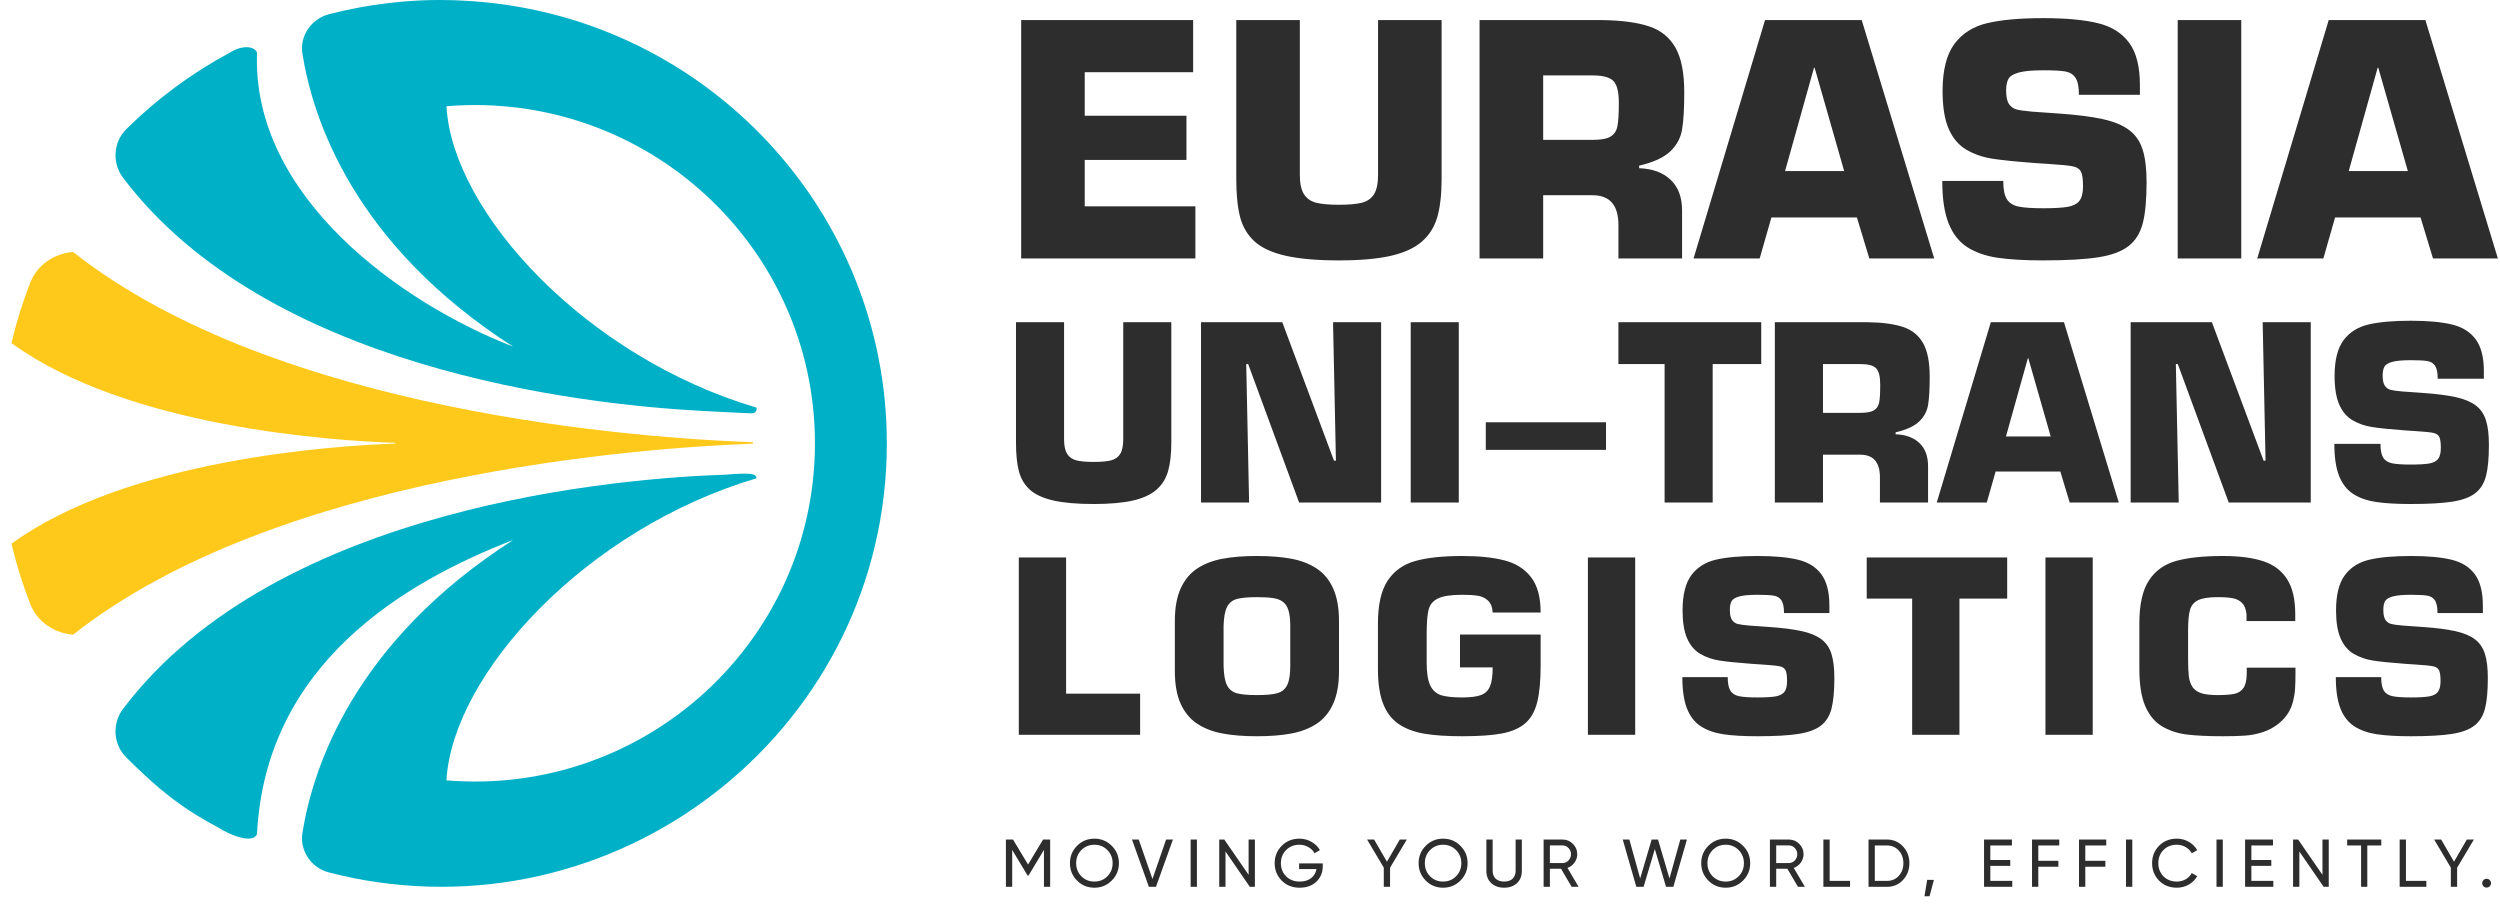
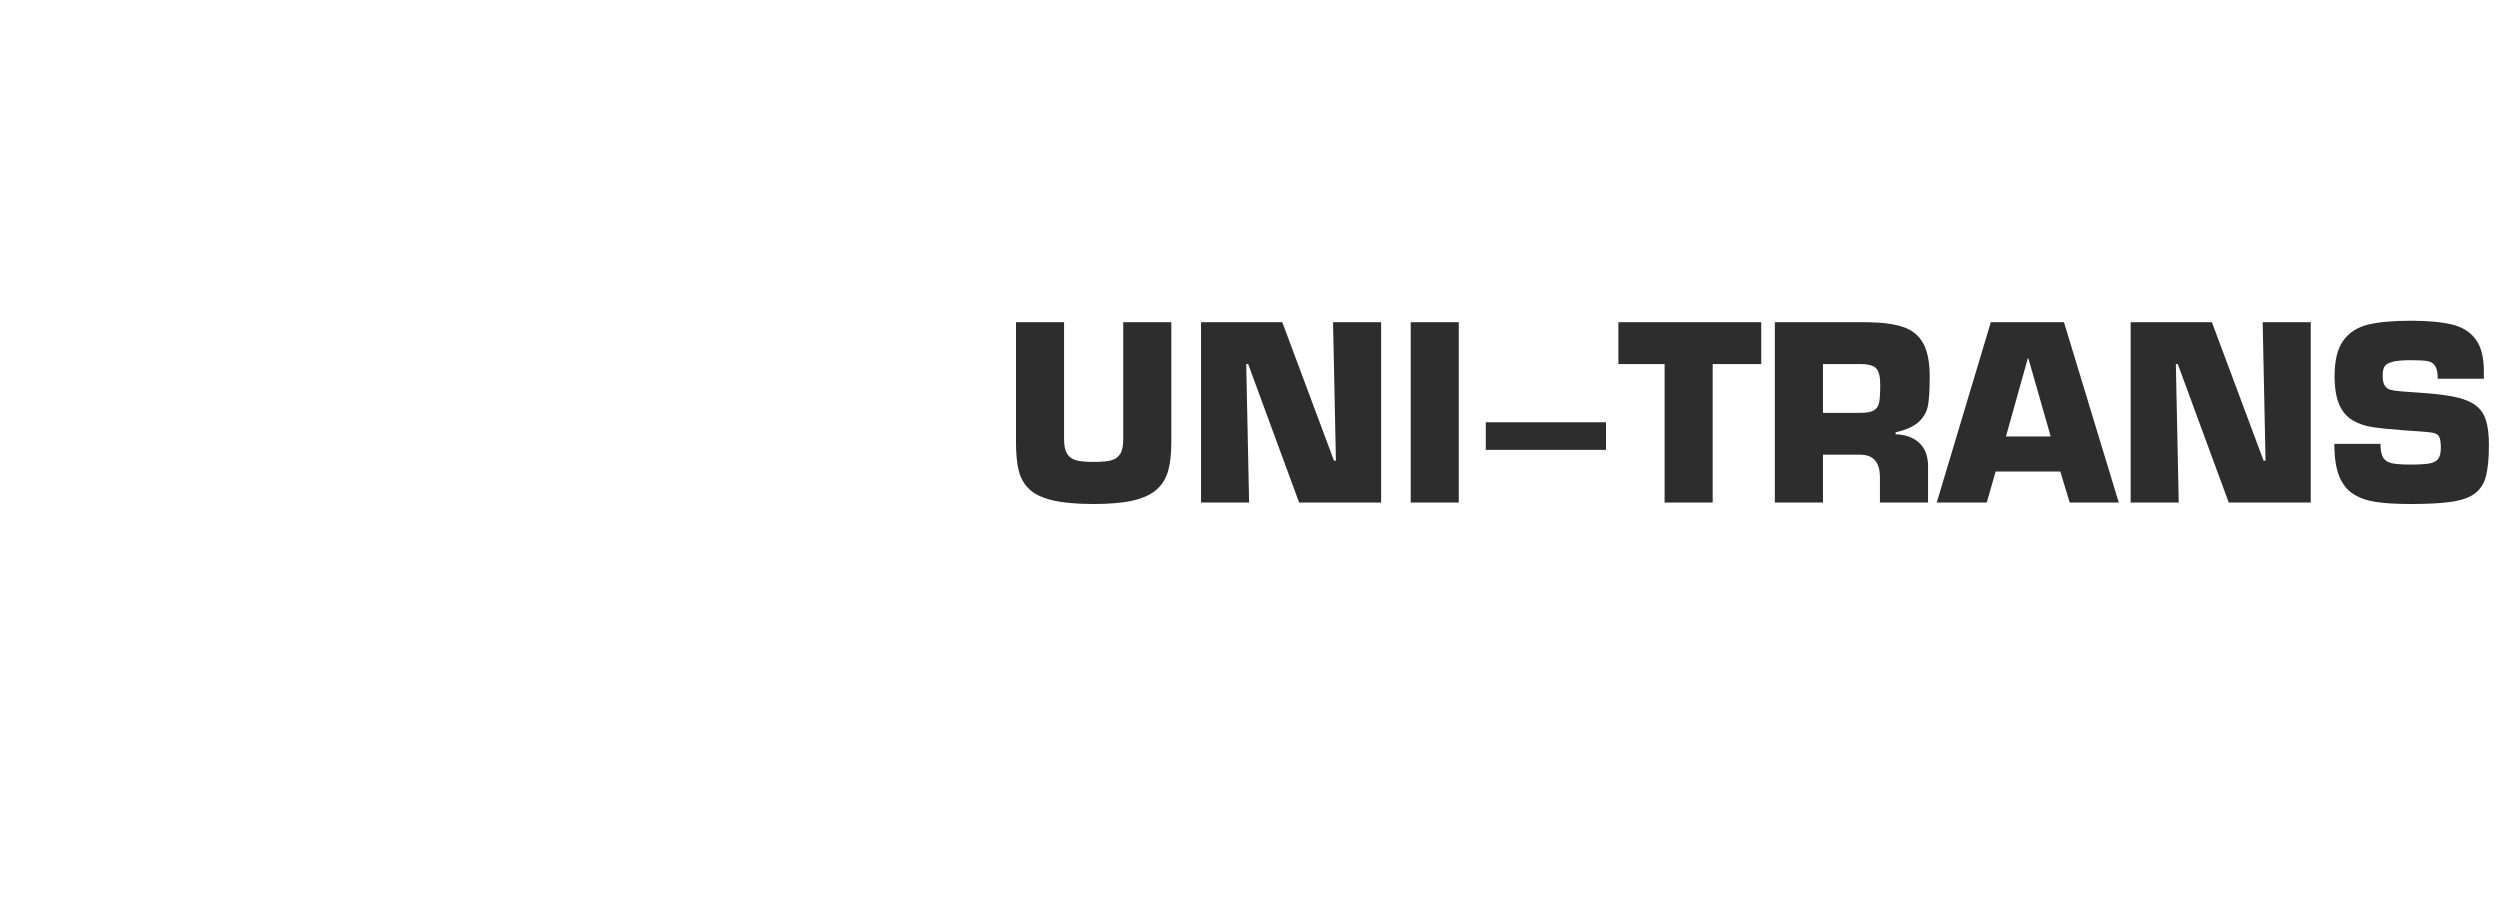
<svg xmlns="http://www.w3.org/2000/svg" width="592" height="218" viewBox="0 0 592 218" fill="none">
-   <path d="M248.679 198.803V210.001H247.207V201.251L243.543 207.346H243.351L239.688 201.267V210.001H238.2V198.803H239.88L243.447 204.722L246.999 198.803H248.679ZM263.263 208.514C262.143 209.644 260.773 210.209 259.152 210.209C257.531 210.209 256.16 209.644 255.041 208.514C253.921 207.383 253.361 206.013 253.361 204.402C253.361 202.781 253.921 201.411 255.041 200.291C256.16 199.161 257.531 198.595 259.152 198.595C260.773 198.595 262.143 199.161 263.263 200.291C264.394 201.411 264.959 202.781 264.959 204.402C264.959 206.013 264.394 207.383 263.263 208.514ZM256.064 207.506C256.896 208.338 257.925 208.754 259.152 208.754C260.378 208.754 261.402 208.338 262.223 207.506C263.055 206.663 263.471 205.629 263.471 204.402C263.471 203.165 263.055 202.131 262.223 201.299C261.402 200.456 260.378 200.035 259.152 200.035C257.925 200.035 256.896 200.456 256.064 201.299C255.243 202.131 254.833 203.165 254.833 204.402C254.833 205.629 255.243 206.663 256.064 207.506ZM272.055 210.001L268.055 198.803H269.655L272.903 208.146L276.134 198.803H277.75L273.734 210.001H272.055ZM281.943 198.803H283.43V210.001H281.943V198.803ZM295.671 198.803H297.159V210.001H295.959L290.2 201.635V210.001H288.712V198.803H289.912L295.671 207.154V198.803ZM313.232 204.45V205.122C313.232 206.583 312.731 207.799 311.728 208.77C310.726 209.73 309.398 210.209 307.745 210.209C306.038 210.209 304.625 209.65 303.506 208.53C302.396 207.399 301.842 206.023 301.842 204.402C301.842 202.781 302.396 201.411 303.506 200.291C304.625 199.161 306.028 198.595 307.713 198.595C308.747 198.595 309.697 198.846 310.56 199.347C311.424 199.838 312.091 200.488 312.56 201.299L311.28 202.051C310.96 201.443 310.475 200.958 309.825 200.595C309.185 200.222 308.475 200.035 307.697 200.035C306.417 200.035 305.367 200.456 304.545 201.299C303.724 202.131 303.314 203.165 303.314 204.402C303.314 205.639 303.724 206.674 304.545 207.506C305.377 208.338 306.449 208.754 307.761 208.754C308.881 208.754 309.787 208.482 310.48 207.938C311.174 207.383 311.595 206.669 311.744 205.794H307.633V204.45H313.232ZM333.134 198.803L329.167 205.474V210.001H327.679V205.458L323.728 198.803H325.391L328.431 204.05L331.47 198.803H333.134ZM345.832 208.514C344.712 209.644 343.342 210.209 341.721 210.209C340.099 210.209 338.729 209.644 337.609 208.514C336.489 207.383 335.929 206.013 335.929 204.402C335.929 202.781 336.489 201.411 337.609 200.291C338.729 199.161 340.099 198.595 341.721 198.595C343.342 198.595 344.712 199.161 345.832 200.291C346.962 201.411 347.528 202.781 347.528 204.402C347.528 206.013 346.962 207.383 345.832 208.514ZM338.633 207.506C339.465 208.338 340.494 208.754 341.721 208.754C342.947 208.754 343.971 208.338 344.792 207.506C345.624 206.663 346.04 205.629 346.04 204.402C346.04 203.165 345.624 202.131 344.792 201.299C343.971 200.456 342.947 200.035 341.721 200.035C340.494 200.035 339.465 200.456 338.633 201.299C337.812 202.131 337.401 203.165 337.401 204.402C337.401 205.629 337.812 206.663 338.633 207.506ZM359.204 209.138C358.426 209.852 357.418 210.209 356.181 210.209C354.944 210.209 353.931 209.852 353.141 209.138C352.363 208.412 351.974 207.447 351.974 206.242V198.803H353.461V206.178C353.461 206.967 353.696 207.597 354.165 208.066C354.635 208.524 355.306 208.754 356.181 208.754C357.055 208.754 357.727 208.524 358.197 208.066C358.666 207.597 358.901 206.967 358.901 206.178V198.803H360.372V206.242C360.372 207.447 359.983 208.412 359.204 209.138ZM372.166 210.001L369.654 205.714H367.014V210.001H365.527V198.803H370.006C370.966 198.803 371.787 199.145 372.47 199.827C373.152 200.499 373.493 201.315 373.493 202.275C373.493 203 373.275 203.661 372.838 204.258C372.411 204.856 371.856 205.277 371.174 205.522L373.813 210.001H372.166ZM367.014 200.195V204.37H370.006C370.561 204.37 371.03 204.168 371.414 203.762C371.808 203.347 372.006 202.851 372.006 202.275C372.006 201.699 371.808 201.208 371.414 200.803C371.03 200.398 370.561 200.195 370.006 200.195H367.014ZM387.48 210.001L384.265 198.803H385.833L388.392 208.018L391.112 198.803H392.616L395.335 208.018L397.895 198.803H399.462L396.247 210.001H394.519L391.864 201.059L389.208 210.001H387.48ZM412.752 208.514C411.633 209.644 410.262 210.209 408.641 210.209C407.02 210.209 405.649 209.644 404.53 208.514C403.41 207.383 402.85 206.013 402.85 204.402C402.85 202.781 403.41 201.411 404.53 200.291C405.649 199.161 407.02 198.595 408.641 198.595C410.262 198.595 411.633 199.161 412.752 200.291C413.883 201.411 414.448 202.781 414.448 204.402C414.448 206.013 413.883 207.383 412.752 208.514ZM405.553 207.506C406.385 208.338 407.415 208.754 408.641 208.754C409.867 208.754 410.891 208.338 411.712 207.506C412.544 206.663 412.96 205.629 412.96 204.402C412.96 203.165 412.544 202.131 411.712 201.299C410.891 200.456 409.867 200.035 408.641 200.035C407.415 200.035 406.385 200.456 405.553 201.299C404.732 202.131 404.322 203.165 404.322 204.402C404.322 205.629 404.732 206.663 405.553 207.506ZM425.755 210.001L423.244 205.714H420.604V210.001H419.116V198.803H423.595C424.555 198.803 425.377 199.145 426.059 199.827C426.742 200.499 427.083 201.315 427.083 202.275C427.083 203 426.864 203.661 426.427 204.258C426 204.856 425.446 205.277 424.763 205.522L427.403 210.001H425.755ZM420.604 200.195V204.37H423.595C424.15 204.37 424.619 204.168 425.003 203.762C425.398 203.347 425.595 202.851 425.595 202.275C425.595 201.699 425.398 201.208 425.003 200.803C424.619 200.398 424.15 200.195 423.595 200.195H420.604ZM433.263 208.594H438.094V210.001H431.775V198.803H433.263V208.594ZM446.833 198.803C448.359 198.803 449.622 199.347 450.625 200.435C451.638 201.512 452.145 202.835 452.145 204.402C452.145 205.97 451.638 207.298 450.625 208.386C449.622 209.463 448.359 210.001 446.833 210.001H442.466V198.803H446.833ZM446.833 208.594C447.975 208.594 448.908 208.194 449.633 207.394C450.358 206.594 450.721 205.597 450.721 204.402C450.721 203.208 450.358 202.211 449.633 201.411C448.908 200.611 447.975 200.211 446.833 200.211H443.954V208.594H446.833ZM457.952 208.354L456.912 212.241H455.712L456.352 208.354H457.952ZM471.308 208.594H476.507V210.001H469.821V198.803H476.427V200.211H471.308V203.65H476.028V205.042H471.308V208.594ZM487.63 200.211H482.671V203.842H487.422V205.25H482.671V210.001H481.183V198.803H487.63V200.211ZM498.758 200.211H493.799V203.842H498.55V205.25H493.799V210.001H492.311V198.803H498.758V200.211ZM503.439 198.803H504.927V210.001H503.439V198.803ZM515.472 210.209C513.776 210.209 512.374 209.65 511.265 208.53C510.166 207.41 509.617 206.034 509.617 204.402C509.617 202.771 510.166 201.395 511.265 200.275C512.374 199.155 513.776 198.595 515.472 198.595C516.496 198.595 517.435 198.841 518.288 199.331C519.152 199.822 519.823 200.483 520.303 201.315L519.008 202.067C518.688 201.448 518.208 200.958 517.568 200.595C516.939 200.222 516.24 200.035 515.472 200.035C514.182 200.035 513.126 200.451 512.305 201.283C511.494 202.115 511.089 203.155 511.089 204.402C511.089 205.639 511.494 206.674 512.305 207.506C513.126 208.338 514.182 208.754 515.472 208.754C516.24 208.754 516.939 208.572 517.568 208.21C518.208 207.836 518.688 207.346 519.008 206.738L520.303 207.474C519.834 208.306 519.168 208.972 518.304 209.474C517.44 209.964 516.496 210.209 515.472 210.209ZM524.868 198.803H526.356V210.001H524.868V198.803ZM533.125 208.594H538.324V210.001H531.637V198.803H538.244V200.211H533.125V203.65H537.844V205.042H533.125V208.594ZM549.959 198.803H551.447V210.001H550.247L544.488 201.635V210.001H543V198.803H544.2L549.959 207.154V198.803ZM563.888 198.803V200.211H560.577V210.001H559.105V200.211H555.81V198.803H563.888ZM569.728 208.594H574.559V210.001H568.24V198.803H569.728V208.594ZM585.813 198.803L581.846 205.474V210.001H580.358V205.458L576.406 198.803H578.07L581.11 204.05L584.149 198.803H585.813ZM588.827 210.177C588.539 210.177 588.293 210.076 588.091 209.873C587.888 209.671 587.787 209.426 587.787 209.138C587.787 208.85 587.888 208.604 588.091 208.402C588.293 208.199 588.539 208.098 588.827 208.098C589.125 208.098 589.371 208.199 589.563 208.402C589.765 208.604 589.867 208.85 589.867 209.138C589.867 209.426 589.765 209.671 589.563 209.873C589.371 210.076 589.125 210.177 588.827 210.177Z" fill="#2D2D2D" />
-   <path d="M256.864 17.103V27.412H280.954V37.867H256.864V48.855H283.067V61.204H241.814V4.755H282.534V17.103H256.864ZM326.322 4.755H341.371V42.387C341.371 46.05 341.028 49.064 340.342 51.428C339.656 53.78 338.431 55.715 336.667 57.235C334.915 58.754 332.453 59.874 329.28 60.597C326.12 61.308 322.047 61.663 317.061 61.663C311.879 61.663 307.671 61.295 304.437 60.56C301.215 59.825 298.765 58.699 297.087 57.179C295.409 55.648 294.263 53.719 293.651 51.391C293.051 49.051 292.75 46.05 292.75 42.387V4.755H307.8V41.413C307.8 43.422 308.124 44.941 308.774 45.971C309.423 47 310.391 47.679 311.677 48.01C312.963 48.329 314.758 48.488 317.061 48.488C319.401 48.488 321.207 48.329 322.482 48.01C323.768 47.679 324.729 47.006 325.366 45.989C326.003 44.972 326.322 43.447 326.322 41.413V4.755ZM377.093 46.228H365.424V61.204H350.357V4.755H379.426C384.094 4.828 387.799 5.331 390.543 6.262C393.3 7.18 395.37 8.859 396.754 11.296C398.138 13.734 398.831 17.25 398.831 21.844C398.831 25.727 398.659 28.667 398.316 30.664C397.985 32.648 397.054 34.376 395.523 35.846C394.004 37.304 391.548 38.431 388.155 39.227V39.833C391.315 39.944 393.796 40.856 395.597 42.571C397.41 44.274 398.316 46.699 398.316 49.848V61.204H383.248V53.302C383.248 48.586 381.196 46.228 377.093 46.228ZM365.424 33.126H377.093C379.065 33.126 380.486 32.869 381.356 32.355C382.238 31.828 382.789 31.001 383.009 29.874C383.23 28.747 383.34 26.897 383.34 24.325C383.34 21.789 382.918 20.08 382.072 19.198C381.227 18.304 379.567 17.857 377.093 17.857H365.424V33.126ZM439.715 51.502H419.466L416.691 61.204H401.036L417.959 4.755H440.855L458.017 61.204H442.655L439.715 51.502ZM436.702 40.513L429.701 16.037H429.554L422.7 40.513H436.702ZM459.928 42.847H474.371C474.371 44.782 474.647 46.209 475.198 47.128C475.749 48.035 476.668 48.629 477.954 48.911C479.241 49.18 481.207 49.315 483.853 49.315C486.413 49.315 488.33 49.205 489.604 48.984C490.89 48.764 491.821 48.292 492.397 47.569C492.973 46.834 493.261 45.683 493.261 44.115C493.261 42.436 493.095 41.279 492.765 40.642C492.434 39.992 491.797 39.576 490.854 39.392C489.91 39.196 488.079 39.013 485.359 38.841L482.052 38.62C477.434 38.278 473.997 37.928 471.743 37.573C469.489 37.218 467.45 36.507 465.624 35.442C463.811 34.376 462.421 32.734 461.453 30.517C460.486 28.3 460.002 25.305 460.002 21.532C460.014 16.631 460.939 12.932 462.776 10.433C464.626 7.934 467.211 6.286 470.531 5.49C473.863 4.694 478.303 4.296 483.853 4.296C489.243 4.296 493.555 4.694 496.789 5.49C500.023 6.274 502.485 7.817 504.176 10.12C505.878 12.411 506.73 15.743 506.73 20.117V22.45H492.287C492.287 20.564 492.011 19.216 491.46 18.408C490.921 17.599 490.119 17.103 489.053 16.919C487.987 16.736 486.254 16.644 483.853 16.644C481.256 16.644 479.32 16.821 478.046 17.177C476.784 17.52 475.97 18.022 475.602 18.683C475.235 19.333 475.051 20.258 475.051 21.458C475.051 22.904 475.278 23.963 475.731 24.637C476.184 25.298 476.784 25.727 477.532 25.923C478.291 26.119 479.522 26.291 481.225 26.438L487.473 26.879C491.87 27.185 495.374 27.632 497.983 28.22C500.593 28.796 502.657 29.653 504.176 30.793C505.695 31.932 506.76 33.475 507.373 35.423C507.998 37.359 508.31 39.931 508.31 43.141C508.31 47.281 508.01 50.522 507.41 52.861C506.809 55.189 505.682 56.996 504.029 58.282C502.387 59.556 499.998 60.438 496.862 60.928C493.739 61.418 489.402 61.663 483.853 61.663C479.479 61.663 475.866 61.455 473.011 61.038C470.169 60.609 467.768 59.764 465.808 58.502C463.86 57.228 462.39 55.336 461.398 52.825C460.418 50.301 459.928 46.975 459.928 42.847ZM530.728 4.755V61.204H515.679V4.755H530.728ZM573.193 51.502H552.944L550.169 61.204H534.513L551.437 4.755H574.332L591.495 61.204H576.133L573.193 51.502ZM570.179 40.513L563.178 16.037H563.031L556.178 40.513H570.179Z" fill="#2D2D2D" />
  <path d="M265.983 76.298H277.368V104.767C277.368 107.538 277.109 109.818 276.59 111.606C276.071 113.385 275.144 114.85 273.81 115.999C272.484 117.148 270.622 117.996 268.221 118.543C265.83 119.08 262.749 119.349 258.977 119.349C255.057 119.349 251.874 119.071 249.427 118.515C246.99 117.959 245.137 117.106 243.867 115.957C242.597 114.799 241.731 113.339 241.268 111.578C240.813 109.808 240.586 107.538 240.586 104.767V76.298H251.971V104.03C251.971 105.55 252.217 106.699 252.708 107.478C253.199 108.256 253.931 108.77 254.904 109.021C255.877 109.262 257.235 109.382 258.977 109.382C260.747 109.382 262.114 109.262 263.078 109.021C264.051 108.77 264.779 108.261 265.261 107.492C265.742 106.722 265.983 105.569 265.983 104.03V76.298ZM295.106 86.209L295.787 119.001H284.402V76.298H303.641L315.888 109.09H316.346L315.665 76.298H327.05V119.001H307.631L295.565 86.209H295.106ZM345.441 76.298V119.001H334.056V76.298H345.441ZM351.835 106.532V99.985H380.305V106.532H351.835ZM405.562 86.209V119.001H394.178V86.209H383.238V76.298H417.059V86.209H405.562ZM440.509 107.672H431.682V119.001H420.284V76.298H442.275C445.806 76.353 448.609 76.733 450.685 77.438C452.77 78.133 454.336 79.402 455.383 81.247C456.431 83.091 456.954 85.751 456.954 89.226C456.954 92.163 456.824 94.388 456.565 95.898C456.315 97.399 455.61 98.706 454.452 99.818C453.303 100.921 451.445 101.774 448.878 102.376V102.835C451.269 102.918 453.145 103.609 454.508 104.906C455.879 106.194 456.565 108.029 456.565 110.411V119.001H445.166V113.024C445.166 109.456 443.614 107.672 440.509 107.672ZM431.682 97.761H440.509C442.001 97.761 443.076 97.566 443.734 97.177C444.402 96.778 444.819 96.153 444.985 95.3C445.152 94.448 445.236 93.049 445.236 91.102C445.236 89.184 444.916 87.891 444.277 87.224C443.637 86.547 442.381 86.209 440.509 86.209H431.682V97.761ZM487.884 111.662H472.565L470.466 119.001H458.622L471.425 76.298H488.746L501.729 119.001H490.108L487.884 111.662ZM485.604 103.349L480.308 84.833H480.196L475.011 103.349H485.604ZM515.241 86.209L515.922 119.001H504.537V76.298H523.776L536.022 109.09H536.481L535.8 76.298H547.185V119.001H527.765L515.699 86.209H515.241ZM552.773 105.114H563.699C563.699 106.579 563.908 107.658 564.325 108.353C564.742 109.039 565.437 109.489 566.41 109.702C567.383 109.906 568.87 110.008 570.872 110.008C572.809 110.008 574.259 109.924 575.223 109.757C576.196 109.591 576.9 109.234 577.336 108.687C577.772 108.131 577.989 107.26 577.989 106.074C577.989 104.804 577.864 103.928 577.614 103.446C577.364 102.955 576.882 102.64 576.168 102.501C575.455 102.353 574.069 102.214 572.012 102.084L569.51 101.917C566.016 101.658 563.417 101.394 561.711 101.125C560.006 100.856 558.463 100.319 557.082 99.512C555.711 98.706 554.659 97.464 553.927 95.787C553.195 94.11 552.829 91.844 552.829 88.989C552.838 85.282 553.538 82.484 554.928 80.593C556.327 78.703 558.282 77.456 560.794 76.854C563.315 76.251 566.674 75.95 570.872 75.95C574.95 75.95 578.212 76.251 580.658 76.854C583.105 77.447 584.968 78.615 586.246 80.357C587.535 82.09 588.179 84.611 588.179 87.919V89.684H577.253C577.253 88.257 577.044 87.238 576.627 86.626C576.219 86.015 575.612 85.639 574.806 85.5C574 85.361 572.688 85.292 570.872 85.292C568.907 85.292 567.443 85.426 566.479 85.695C565.525 85.954 564.909 86.334 564.631 86.835C564.353 87.326 564.214 88.026 564.214 88.934C564.214 90.027 564.385 90.829 564.728 91.339C565.071 91.839 565.525 92.163 566.09 92.312C566.665 92.46 567.596 92.59 568.884 92.701L573.611 93.035C576.938 93.266 579.588 93.605 581.562 94.049C583.536 94.485 585.097 95.134 586.246 95.996C587.396 96.857 588.202 98.025 588.665 99.499C589.138 100.963 589.374 102.909 589.374 105.337C589.374 108.469 589.147 110.92 588.693 112.69C588.239 114.451 587.386 115.818 586.135 116.791C584.893 117.755 583.086 118.422 580.714 118.793C578.351 119.164 575.07 119.349 570.872 119.349C567.564 119.349 564.83 119.191 562.671 118.876C560.521 118.552 558.704 117.913 557.221 116.958C555.748 115.994 554.636 114.562 553.885 112.663C553.144 110.754 552.773 108.238 552.773 105.114Z" fill="#2D2D2D" />
-   <path d="M252.451 132.001V164.253H269.979V174.001H241.254V132.001H252.451ZM297.631 174.343C294.523 174.343 291.821 174.129 289.524 173.7C287.227 173.272 285.231 172.506 283.536 171.403C281.84 170.291 280.528 168.719 279.598 166.687C278.668 164.645 278.204 162.061 278.204 158.935V147.067C278.204 143.941 278.668 141.357 279.598 139.315C280.537 137.265 281.849 135.692 283.536 134.599C285.231 133.496 287.227 132.73 289.524 132.302C291.821 131.873 294.523 131.659 297.631 131.659C300.748 131.659 303.455 131.873 305.752 132.302C308.058 132.73 310.054 133.496 311.741 134.599C313.436 135.692 314.748 137.265 315.678 139.315C316.608 141.357 317.073 143.941 317.073 147.067V158.935C317.073 162.061 316.608 164.645 315.678 166.687C314.758 168.719 313.45 170.291 311.754 171.403C310.059 172.506 308.058 173.272 305.752 173.7C303.455 174.129 300.748 174.343 297.631 174.343ZM297.631 164.595C299.773 164.595 301.377 164.449 302.444 164.157C303.519 163.856 304.303 163.218 304.795 162.243C305.287 161.268 305.534 159.755 305.534 157.704V148.243C305.534 146.666 305.392 145.431 305.11 144.538C304.836 143.636 304.399 142.961 303.797 142.515C303.196 142.059 302.416 141.763 301.459 141.626C300.511 141.48 299.235 141.407 297.631 141.407C295.508 141.407 293.922 141.553 292.873 141.845C291.825 142.136 291.055 142.761 290.563 143.718C290.071 144.675 289.797 146.183 289.743 148.243V157.704C289.797 159.773 290.066 161.291 290.549 162.257C291.041 163.223 291.812 163.856 292.86 164.157C293.917 164.449 295.508 164.595 297.631 164.595ZM364.823 145.044H353.462C353.389 143.75 353.011 142.797 352.327 142.187C351.652 141.576 350.846 141.202 349.907 141.065C348.968 140.92 347.742 140.847 346.229 140.847C343.595 140.847 341.686 141.138 340.501 141.722C339.325 142.296 338.587 143.189 338.286 144.401C337.985 145.614 337.835 147.509 337.835 150.089V156.925C337.835 159.34 338.117 161.136 338.682 162.312C339.257 163.487 340.113 164.257 341.253 164.622C342.401 164.978 344.06 165.155 346.229 165.155C348.216 165.155 349.711 164.964 350.714 164.581C351.716 164.198 352.423 163.51 352.833 162.517C353.252 161.514 353.462 160.024 353.462 158.046H345.723V150.253H364.823V157.595C364.823 161.268 364.55 164.171 364.003 166.304C363.465 168.437 362.526 170.091 361.186 171.267C359.846 172.433 358.005 173.24 355.663 173.687C353.33 174.124 350.185 174.343 346.229 174.343C342.638 174.343 339.649 174.142 337.261 173.741C334.873 173.331 332.858 172.57 331.218 171.458C329.577 170.337 328.346 168.733 327.526 166.646C326.706 164.549 326.296 161.828 326.296 158.483V147.628C326.296 143.189 327.066 139.808 328.606 137.483C330.156 135.159 332.343 133.61 335.169 132.835C338.003 132.051 341.69 131.659 346.229 131.659C350.249 131.659 353.589 132.006 356.251 132.698C358.921 133.382 361.018 134.703 362.54 136.663C364.062 138.623 364.823 141.416 364.823 145.044ZM387.212 132.001V174.001H376.015V132.001H387.212ZM398.377 160.343H409.123C409.123 161.783 409.328 162.845 409.738 163.528C410.148 164.203 410.832 164.645 411.789 164.854C412.746 165.055 414.209 165.155 416.177 165.155C418.082 165.155 419.509 165.073 420.457 164.909C421.414 164.745 422.106 164.394 422.535 163.856C422.963 163.31 423.177 162.453 423.177 161.286C423.177 160.037 423.054 159.176 422.808 158.702C422.562 158.219 422.088 157.909 421.386 157.772C420.684 157.627 419.322 157.49 417.298 157.362L414.837 157.198C411.401 156.943 408.845 156.683 407.168 156.419C405.49 156.155 403.973 155.626 402.615 154.833C401.266 154.04 400.231 152.819 399.511 151.169C398.791 149.519 398.431 147.291 398.431 144.483C398.44 140.838 399.129 138.085 400.496 136.226C401.872 134.366 403.795 133.14 406.265 132.548C408.744 131.955 412.048 131.659 416.177 131.659C420.188 131.659 423.396 131.955 425.802 132.548C428.209 133.131 430.041 134.28 431.298 135.993C432.565 137.698 433.199 140.177 433.199 143.431V145.167H422.453C422.453 143.763 422.248 142.761 421.837 142.159C421.436 141.558 420.839 141.188 420.046 141.052C419.254 140.915 417.964 140.847 416.177 140.847C414.245 140.847 412.805 140.979 411.857 141.243C410.918 141.498 410.312 141.872 410.039 142.364C409.765 142.847 409.629 143.535 409.629 144.429C409.629 145.504 409.797 146.293 410.134 146.794C410.472 147.286 410.918 147.605 411.474 147.751C412.039 147.897 412.955 148.024 414.222 148.134L418.871 148.462C422.143 148.69 424.75 149.022 426.691 149.46C428.632 149.888 430.168 150.526 431.298 151.374C432.429 152.222 433.222 153.37 433.677 154.819C434.142 156.259 434.375 158.174 434.375 160.562C434.375 163.642 434.151 166.053 433.705 167.794C433.258 169.526 432.42 170.87 431.189 171.827C429.968 172.775 428.19 173.431 425.857 173.796C423.533 174.16 420.306 174.343 416.177 174.343C412.923 174.343 410.235 174.188 408.111 173.878C405.996 173.559 404.21 172.93 402.752 171.991C401.302 171.043 400.209 169.635 399.47 167.767C398.741 165.889 398.377 163.414 398.377 160.343ZM463.996 141.749V174.001H452.799V141.749H442.039V132.001H475.303V141.749H463.996ZM495.559 132.001V174.001H484.362V132.001H495.559ZM532.03 158.101H543.569V159.331C543.569 160.844 543.537 162.084 543.473 163.05C543.419 164.007 543.268 164.982 543.022 165.976C542.785 166.96 542.407 167.89 541.888 168.765C541.368 169.631 540.639 170.46 539.7 171.253C538.524 172.21 537.235 172.916 535.831 173.372C534.436 173.819 533.046 174.092 531.661 174.192C530.276 174.293 528.512 174.343 526.37 174.343C522.925 174.343 520.108 174.211 517.921 173.946C515.733 173.682 513.769 173.044 512.028 172.032C510.296 171.011 508.957 169.416 508.009 167.247C507.07 165.069 506.6 162.129 506.6 158.429V147.573C506.6 143.125 507.357 139.748 508.87 137.442C510.392 135.127 512.548 133.587 515.337 132.821C518.126 132.047 521.804 131.659 526.37 131.659C530.271 131.659 533.466 132.074 535.954 132.903C538.442 133.733 540.324 135.155 541.6 137.169C542.876 139.174 543.514 141.931 543.514 145.44V147.067H531.975V145.44C531.848 144.246 531.497 143.362 530.923 142.788C530.358 142.205 529.628 141.831 528.735 141.667C527.842 141.494 526.643 141.407 525.139 141.407C523.025 141.407 521.475 141.649 520.491 142.132C519.516 142.615 518.878 143.394 518.577 144.47C518.285 145.536 518.139 147.168 518.139 149.364V155.913C518.139 157.763 518.199 159.185 518.317 160.179C518.445 161.163 518.732 161.993 519.179 162.667C519.625 163.341 520.313 163.834 521.243 164.144C522.173 164.444 523.471 164.595 525.139 164.595C526.899 164.595 528.248 164.49 529.186 164.28C530.125 164.062 530.832 163.578 531.305 162.831C531.789 162.084 532.03 160.917 532.03 159.331V158.101ZM553.12 160.343H563.866C563.866 161.783 564.071 162.845 564.482 163.528C564.892 164.203 565.575 164.645 566.532 164.854C567.489 165.055 568.952 165.155 570.921 165.155C572.826 165.155 574.252 165.073 575.2 164.909C576.157 164.745 576.85 164.394 577.279 163.856C577.707 163.31 577.921 162.453 577.921 161.286C577.921 160.037 577.798 159.176 577.552 158.702C577.306 158.219 576.832 157.909 576.13 157.772C575.428 157.627 574.066 157.49 572.042 157.362L569.581 157.198C566.145 156.943 563.588 156.683 561.911 156.419C560.234 156.155 558.717 155.626 557.359 154.833C556.01 154.04 554.975 152.819 554.255 151.169C553.535 149.519 553.175 147.291 553.175 144.483C553.184 140.838 553.872 138.085 555.239 136.226C556.616 134.366 558.539 133.14 561.009 132.548C563.488 131.955 566.792 131.659 570.921 131.659C574.931 131.659 578.14 131.955 580.546 132.548C582.952 133.131 584.784 134.28 586.042 135.993C587.309 137.698 587.943 140.177 587.943 143.431V145.167H577.196C577.196 143.763 576.991 142.761 576.581 142.159C576.18 141.558 575.583 141.188 574.79 141.052C573.997 140.915 572.708 140.847 570.921 140.847C568.989 140.847 567.549 140.979 566.601 141.243C565.662 141.498 565.056 141.872 564.782 142.364C564.509 142.847 564.372 143.535 564.372 144.429C564.372 145.504 564.541 146.293 564.878 146.794C565.215 147.286 565.662 147.605 566.218 147.751C566.783 147.897 567.699 148.024 568.966 148.134L573.614 148.462C576.887 148.69 579.493 149.022 581.435 149.46C583.376 149.888 584.912 150.526 586.042 151.374C587.172 152.222 587.965 153.37 588.421 154.819C588.886 156.259 589.118 158.174 589.118 160.562C589.118 163.642 588.895 166.053 588.448 167.794C588.002 169.526 587.163 170.87 585.933 171.827C584.711 172.775 582.934 173.431 580.601 173.796C578.277 174.16 575.05 174.343 570.921 174.343C567.667 174.343 564.978 174.188 562.855 173.878C560.74 173.559 558.954 172.93 557.495 171.991C556.046 171.043 554.952 169.635 554.214 167.767C553.485 165.889 553.12 163.414 553.12 160.343Z" fill="#2D2D2D" />
  <g clip-path="url(#clip0_938_32)">
-     <path fill-rule="evenodd" clip-rule="evenodd" d="M7.187 66.872C8.819 62.722 12.844 60.017 17.31 59.672C65.666 97.818 152.263 103.778 178.148 104.711C178.382 104.72 178.382 105.065 178.148 105.065C152.263 106.044 65.666 112.144 17.31 150.29C12.844 149.945 8.819 147.24 7.187 143.09C5.371 138.46 3.875 133.673 2.727 128.753C30.141 108.764 78.921 105.56 93.531 105.044C93.664 105.044 93.664 104.862 93.531 104.857C78.919 104.366 30.132 101.235 2.719 81.241C3.868 76.31 5.367 71.512 7.187 66.872Z" fill="#FEC91B" />
    <path d="M210 104.981C210 49.851 167.246 4.672 112.904 0.363C111.591 0.363 100.492 -1.092 84.871 1.809L84.871 1.818C82.553 2.247 80.255 2.76 77.984 3.339C73.753 4.421 70.929 8.45 71.614 12.731C74.072 28.185 83.801 57.9 121.508 82.084C95.332 71.936 59.586 46.727 60.862 12.479C60.411 11.052 57.569 10.446 54.407 12.479C45.372 17.31 37.134 23.428 29.929 30.563C26.795 33.66 26.505 38.603 29.15 42.11C63.273 87.232 136.988 95.748 166.279 97.305C168.353 97.417 176.356 97.837 177.951 97.883C179.001 97.921 179.292 97.016 179.142 96.522C138.78 84.593 107.144 50.317 105.718 25.154C152.947 21.274 192.981 58.347 192.981 104.981C192.981 151.615 152.929 188.67 105.718 184.79C107.144 159.626 138.79 125.183 179.152 113.254C179.058 112.2 178.12 111.873 171.796 112.405C147.618 113.189 65.684 119.531 29.15 167.843C26.495 171.35 26.795 176.284 29.929 179.389C37.144 186.524 42.351 190.964 51.386 195.795C55.223 198.248 60.074 199.722 60.862 197.474C62.907 156.977 96.054 137.736 121.508 127.869C83.81 152.062 74.081 181.768 71.614 197.222C70.938 201.484 73.706 205.523 77.918 206.605C79.663 207.052 81.427 207.463 83.201 207.817C83.201 207.817 83.191 207.827 83.182 207.836C148.697 221.126 210 171.34 210 104.981Z" fill="#00B0C7" />
  </g>
  <defs>
    <clipPath id="clip0_938_32">
-       <rect width="210" height="210" fill="white" transform="translate(210) rotate(90)" />
-     </clipPath>
+       </clipPath>
  </defs>
</svg>